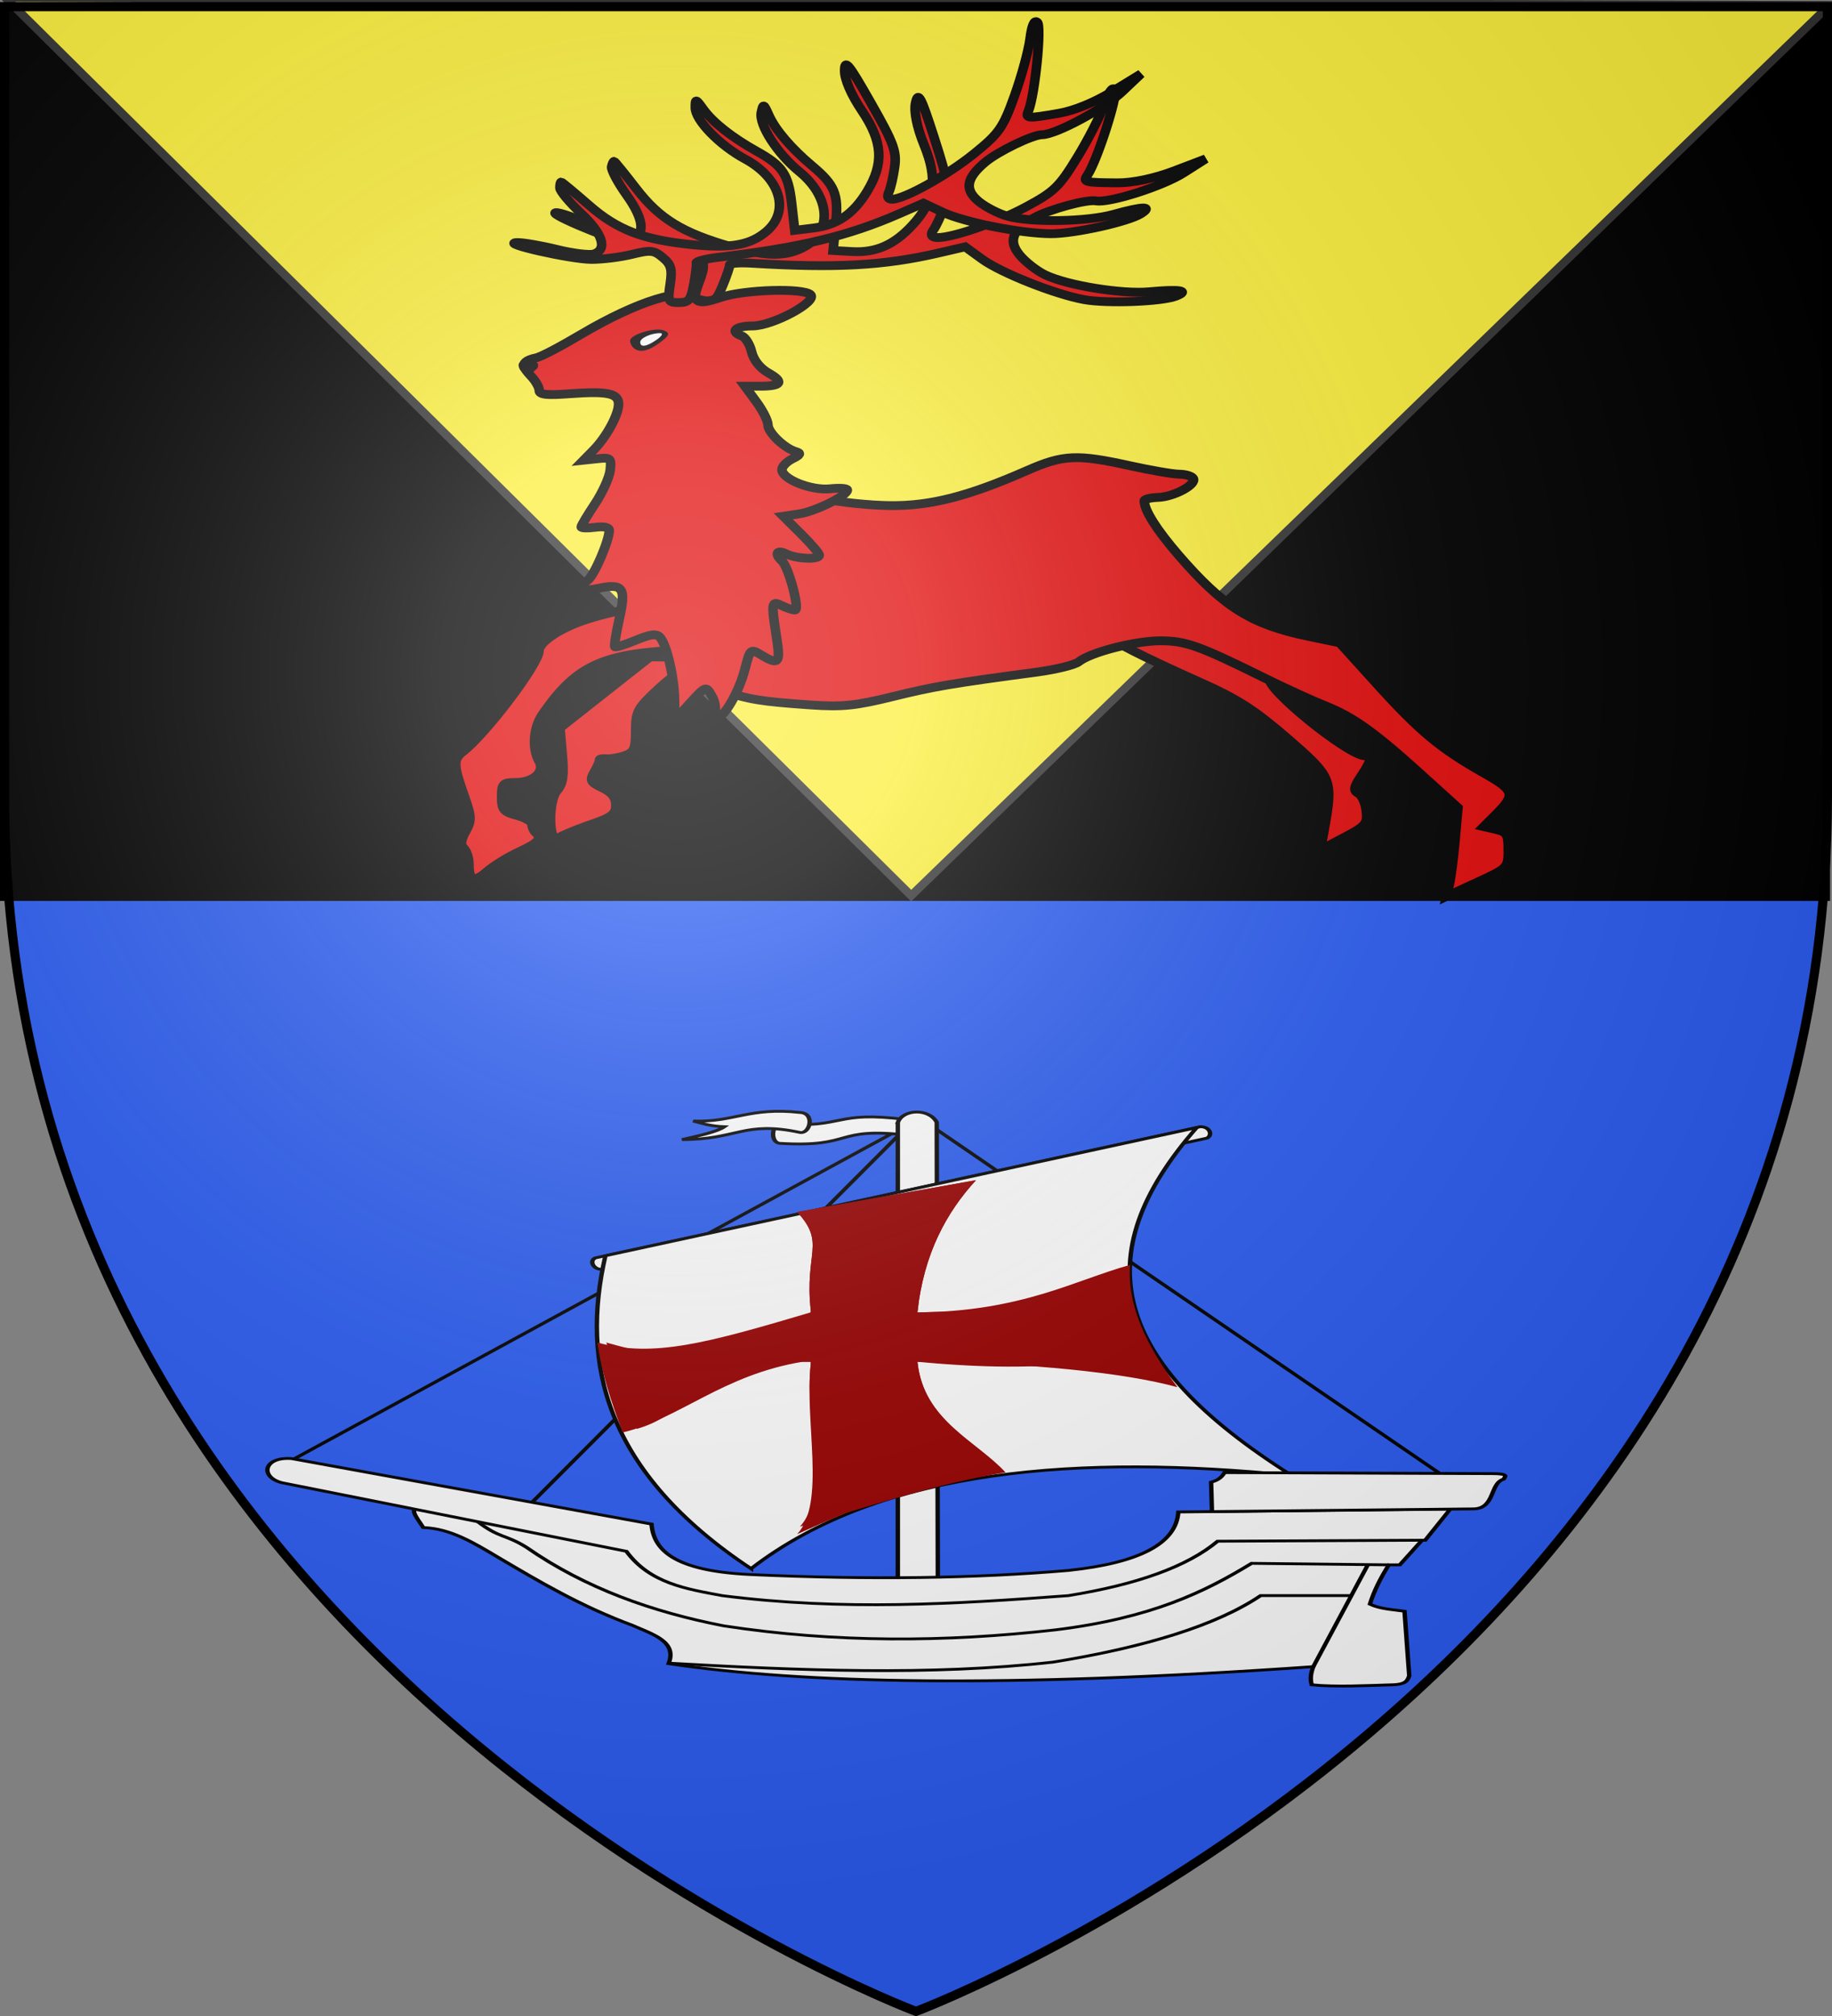
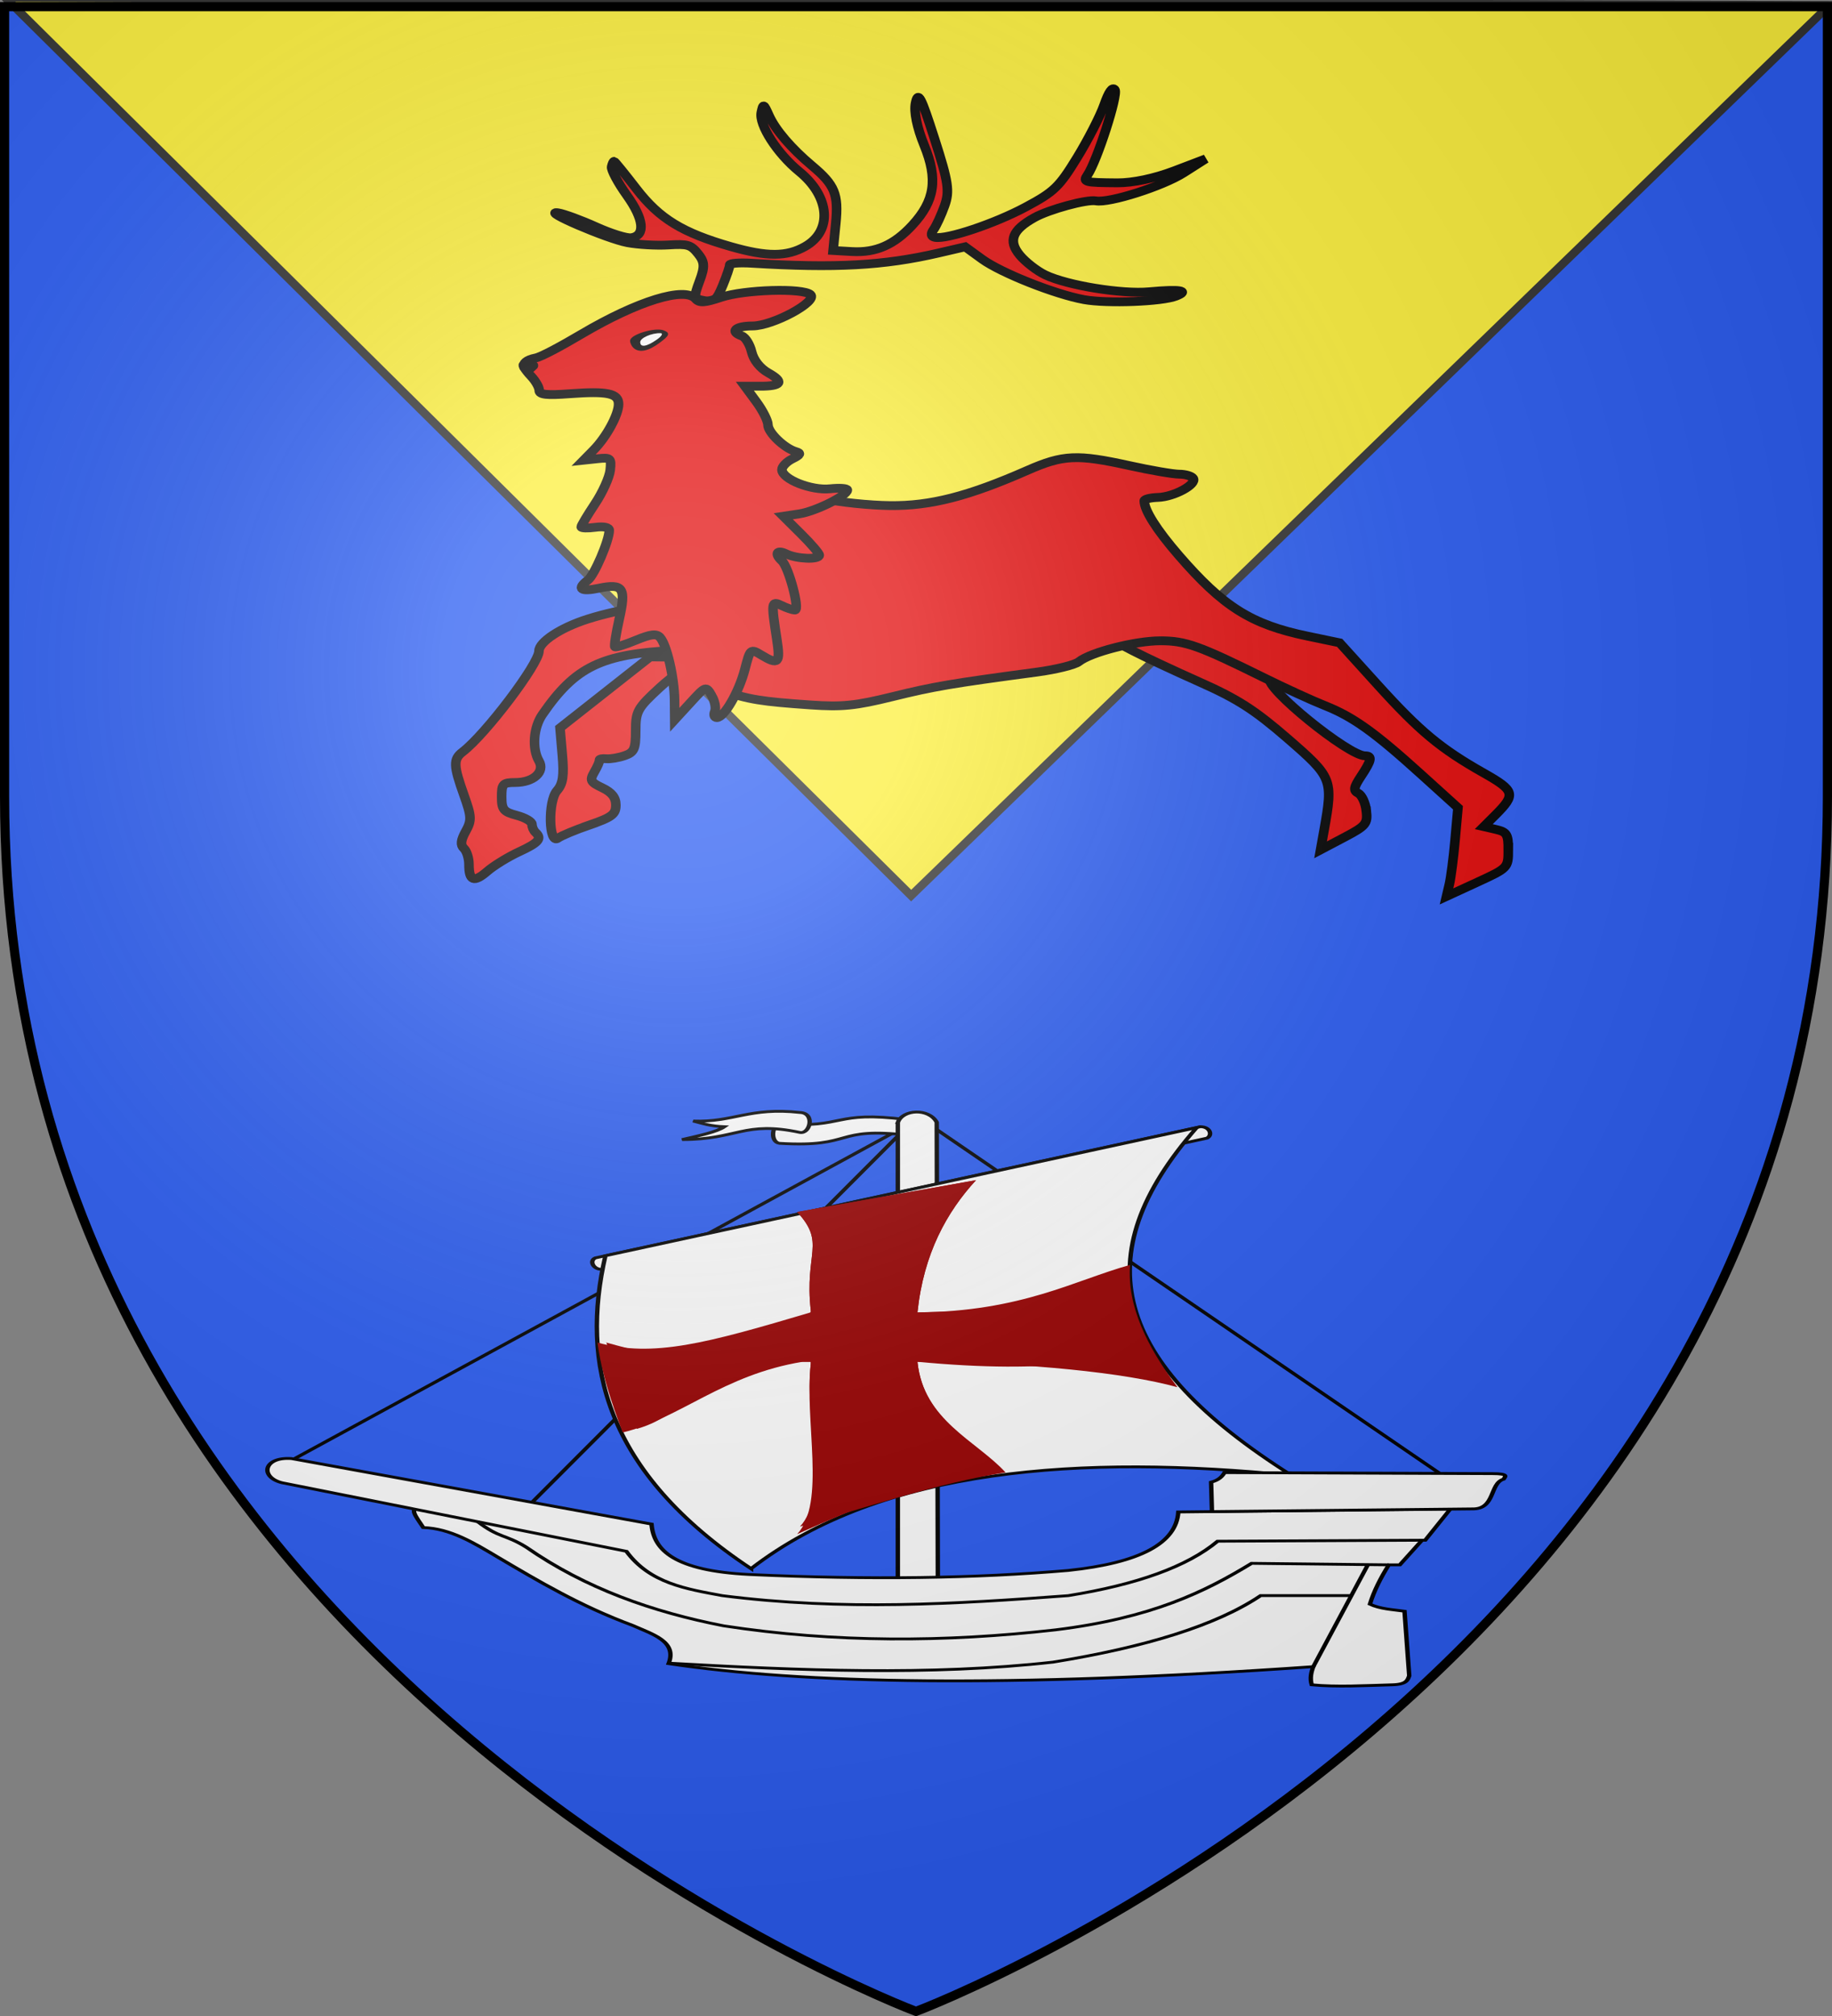
<svg xmlns="http://www.w3.org/2000/svg" xmlns:xlink="http://www.w3.org/1999/xlink" width="600" height="660" version="1.0">
  <rect width="100%" height="100%" fill="#808080" stroke="none" />
  <defs>
    <linearGradient id="b">
      <stop offset="0" style="stop-color:white;stop-opacity:.314" />
      <stop offset=".19" style="stop-color:white;stop-opacity:.251" />
      <stop offset=".6" style="stop-color:#6b6b6b;stop-opacity:.125" />
      <stop offset="1" style="stop-color:black;stop-opacity:.125" />
    </linearGradient>
    <linearGradient id="a">
      <stop offset="0" style="stop-color:#fd0000;stop-opacity:1" />
      <stop offset=".5" style="stop-color:#e77275;stop-opacity:.659" />
      <stop offset="1" style="stop-color:black;stop-opacity:.323" />
    </linearGradient>
    <radialGradient xlink:href="#b" id="c" cx="221.445" cy="226.331" r="300" fx="221.445" fy="226.331" gradientTransform="matrix(1.353 0 0 1.349 -77.63 -85.747)" gradientUnits="userSpaceOnUse" />
  </defs>
  <g style="display:inline">
-     <path d="M300 658.5s298.5-112.32 298.5-397.772V2.176H1.5v258.552C1.5 546.18 300 658.5 300 658.5z" style="fill:#2b5df2;fill-opacity:1;fill-rule:evenodd;stroke:none;stroke-width:1px;stroke-linecap:butt;stroke-linejoin:miter;stroke-opacity:1" />
+     <path d="M300 658.5s298.5-112.32 298.5-397.772V2.176H1.5v258.552C1.5 546.18 300 658.5 300 658.5" style="fill:#2b5df2;fill-opacity:1;fill-rule:evenodd;stroke:none;stroke-width:1px;stroke-linecap:butt;stroke-linejoin:miter;stroke-opacity:1" />
    <g style="fill:#000;display:inline">
-       <path d="M1.532 2.114h596.466v179.009H1.532z" style="opacity:1;fill:#000;fill-opacity:1;fill-rule:nonzero;stroke:#000;stroke-width:2.902;stroke-miterlimit:4;stroke-dasharray:none;stroke-opacity:1" transform="matrix(1 0 0 1.617 -.08 -.279)" />
-     </g>
+       </g>
  </g>
  <path d="M309.712 38.077 130.33 345.384-46.115 36.38l355.827 1.696z" style="opacity:1;color:#000;fill:#fcef3c;fill-opacity:1;fill-rule:nonzero;stroke:#333;stroke-width:2;stroke-linecap:butt;stroke-linejoin:miter;marker:none;marker-start:none;marker-mid:none;marker-end:none;stroke-miterlimit:4;stroke-dasharray:none;stroke-dashoffset:0;stroke-opacity:1;visibility:visible;display:inline;overflow:visible;enable-background:accumulate" transform="matrix(1.679 0 0 .95 79.59 -34.909)" />
  <path d="M9.576 250.354 297.469 5.897l243.447 259.61" style="fill:none;fill-rule:evenodd;stroke:#000;stroke-width:2;stroke-linecap:butt;stroke-linejoin:miter;stroke-miterlimit:4" transform="matrix(.721 0 0 .462 86.856 363.349)" />
  <path d="M117.662 283.69 295.449 5.896" style="fill:#ff0;fill-rule:evenodd;stroke:#000;stroke-width:2;stroke-linecap:butt;stroke-linejoin:miter;stroke-miterlimit:4" transform="matrix(.721 0 0 .462 86.856 363.349)" />
  <path d="M292.418 18.02c-34.65-6.276-24.353 8.932-58.841 5.681-4.165-.918-3.581-12.957.252-13.763 30.21 3.305 23.924-9.646 57.58-3.03l1.01 11.111z" style="fill:#fff;fill-rule:evenodd;stroke:#000;stroke-width:2;stroke-linecap:butt;stroke-linejoin:miter;stroke-miterlimit:4" transform="matrix(.721 0 0 .462 86.856 363.349)" />
  <path d="M287.368 8.928v329.31l18.182-1.01L305.045 8.8c-3.636-10.258-15.514-9.156-17.677.127z" style="fill:#fff;fill-rule:evenodd;stroke:#000;stroke-width:2;stroke-linecap:butt;stroke-linejoin:miter;stroke-miterlimit:4" transform="matrix(.721 0 0 .462 86.856 363.349)" />
  <path d="m149.987 104.892 274.761-92.934c4.403-.133 5.806 5.958 3.03 8.081l-274.76 92.934c-3.886.37-6.03-5.985-3.031-8.08z" style="fill:#fff;fill-rule:evenodd;stroke:#000;stroke-width:2;stroke-linecap:butt;stroke-linejoin:miter;stroke-miterlimit:4" transform="matrix(.721 0 0 .462 86.856 363.349)" />
  <path d="M220.697 325.105c59.457-71.743 150.478-80.906 245.468-66.165-81.31-80.214-94.225-155.158-43.058-246.35l-268.575 90.787c-11.253 75.896-.596 152.747 66.165 221.728zM189.383 21.05c25.219.06 28.046-13.51 53.538-5.051 4.549 1.23 7.054-13.7 0-14.142-22.877-3.953-30.342 7.114-48.488 6.06 4.16 1.665 7.751 3.653 14.143 4.041-3.435 3.714-11.533 6.353-19.193 9.092z" style="fill:#fff;fill-rule:evenodd;stroke:#000;stroke-width:2;stroke-linecap:butt;stroke-linejoin:miter;stroke-miterlimit:4" transform="matrix(.721 0 0 .462 86.856 363.349)" />
  <path d="M72.53 283.84c-8.8-4.348-3.78 4.857-.715 12.144 12.29.617 22.901 10.835 33.571 20.714 18.809 17.327 37.517 34.723 61.429 48.571 9.237 6.39 20.45 11.382 16.428 27.143 61.374 14.252 152.547 17.374 292.858 2.143-1.01 4.093-1.597 8.292-.715 12.857 11.46 1.706 24.07.542 36.429 0 6.717-.251 7.156-3.4 7.857-6.428l-2.143-45.715c-5.438-1.167-11.169-1.6-15.714-5 1.829-9.285 4.84-18.571 8.571-27.857h5l10.715-18.571-4.286-5.714-97.143-.715-24.286 25-40.714 12.143-142.143.714s-38.571-9.285-40-12.142c-1.428-2.858-12.143-21.429-12.143-21.429L72.53 275.984v7.857z" style="fill:#fff;fill-rule:evenodd;stroke:#000;stroke-width:2;stroke-linecap:butt;stroke-linejoin:miter;stroke-miterlimit:4" transform="matrix(.721 0 0 .462 86.856 363.349)" />
  <path d="M11.915 247.095C-.84 245.734-2.61 260.203 7.63 264.237l156.428 48.572c10.74 22.777 27.28 26.695 43.572 31.428 54.805 10.909 106.074 5.908 157.143 0 31.359-7.896 54.116-20.675 67.857-38.571l94.285-.714 11.429-22.143-123.571 2.143c-.91 22.04-17.187 36.053-50 41.428-41.664 5.552-89.53 6.827-145 2.857-33.633-2.606-43.344-17-44.286-35.714L11.915 247.095z" style="fill:#fff;fill-rule:evenodd;stroke:#000;stroke-width:2;stroke-linecap:butt;stroke-linejoin:miter;stroke-miterlimit:4" transform="matrix(.721 0 0 .462 86.856 363.349)" />
  <path d="m510.386 322.412-62.321-1.071c-21.208 20.139-45.342 38.753-89.107 47.143-50.016 8.848-100.223 9.23-150.715-2.857-32.233-9.803-62.636-26.43-89.642-55.715-9.421-9.196-12.205-6.185-22.143-18.214M476.06 394.681l25.04-72.983" style="fill:none;fill-rule:evenodd;stroke:#000;stroke-width:2;stroke-linecap:butt;stroke-linejoin:miter;stroke-miterlimit:4" transform="matrix(.721 0 0 .462 86.856 363.349)" />
  <path d="M492.886 344.198h-40.714c-20.136 21.115-52.25 36.502-94.286 47.143-55.84 9.736-115.051 5.984-174.643.714" style="fill:none;fill-rule:evenodd;stroke:#000;stroke-width:2;stroke-linecap:butt;stroke-linejoin:miter;stroke-miterlimit:4" transform="matrix(.721 0 0 .462 86.856 363.349)" />
  <path d="m430.06 284.672-.388-20.831c3.405-1.433 5.033-3.932 6.071-6.786l121.786.714c7.505.013 5.753 2.082 5 3.929-6.468 2.949-3.585 21.445-14.286 21.071l-118.182 1.903z" style="fill:#fff;fill-rule:evenodd;stroke:#000;stroke-width:2;stroke-linecap:butt;stroke-linejoin:miter;stroke-miterlimit:4" transform="matrix(.721 0 0 .462 86.856 363.349)" />
  <g transform="matrix(.721 0 0 .462 8.527 209.932)">
    <path d="M507.907 397.799v-.5c4.601-94.8 21.97-162.493 43.87-213.993L417.7 234.864c21.8 50.9 5.307 66.035 10.207 159.435v3.5h-.2c-78.2 93.839-111.365 73.727-153.065 48.793l22.865 139.97c40.6-24.4 48.9-106.563 124.3-108.763h6.1v3.5c-4.9 93.3 13.707 212.746-8.093 263.746 51.361-32.338 102.722-70.098 154.084-87.864-21.9-51.6-61.39-84.082-65.99-178.882v-.5h9.2c73.8 2.4 145.67 17.241 185.67 41.241-22.954-66.109-37.885-132.218-35.55-198.327-41.6 24.9-81.02 75.386-159.32 77.086z" style="fill:#900" transform="matrix(.606 0 0 .437 97.148 301.788)" />
    <path d="M507.907 397.799v-.5c4.601-94.8 21.97-162.493 43.87-213.993L417.7 234.864c21.8 50.9 5.307 66.035 10.207 159.435v3.5h-.2c-78.2 50.114-117.964 73.71-159.664 48.793 2.965 48.612 10.337 97.224 18.894 145.837 42.457-22.19 75.231-93.685 134.87-114.63h6.1v3.5c-4.9 93.3 11.593 225.013-10.207 276.013 95.876-93.26 130.67-105.02 154.084-101.598-21.9-51.6-59.277-82.615-63.877-177.415v-.5c201.686 41.583 211.942-96.628 0-80z" style="fill:#900" transform="matrix(.606 0 0 .437 97.148 301.788)" />
  </g>
  <path d="M222.51 216.869c4.805-1.798 5.653-2.495 5.653-4.647 0-1.774-.873-2.983-2.913-4.038-2.597-1.343-2.783-1.747-1.718-3.738.657-1.227 1.144-2.458 1.083-2.735-.061-.276.614-.428 1.5-.337.886.092 2.672-.237 3.97-.73 2.028-.772 2.358-1.584 2.358-5.814 0-4.576.359-5.275 5.19-10.107 2.856-2.855 6.595-5.598 8.31-6.096 2.64-.766 2.084-.919-3.636-.996l-6.753-.09-9.724 8.308-9.724 8.31.501 6.322c.39 4.906.132 6.78-1.147 8.358-1.995 2.461-1.786 12.786.226 11.117.644-.535 3.715-1.924 6.824-3.087zM251.23 90.596c.847-2.232 1.518-4.382 1.49-4.778-.028-.397 2.106-.576 4.742-.4 17.979 1.203 28.536.577 40.313-2.39l5.743-1.447 3.678 2.896c4.08 3.21 15.73 8.223 21.99 9.46 4.958.98 16.854.482 19.873-.832 2.971-1.293.798-1.667-5.84-1.004-5.901.589-17.626-1.479-22.41-3.952-1.794-.927-4.268-3.006-5.5-4.62-2.558-3.356-1.644-5.897 3.163-8.789 3.191-1.92 11.27-4.305 13.253-3.913 2.891.57 14.42-3.413 18.954-6.55l4.754-3.289-6.854 2.831c-4.227 1.746-8.918 2.815-12.24 2.79-7.058-.054-7.463-.17-6.426-1.819 2.071-3.292 6.667-18.829 5.907-19.965-.521-.777-1.303.42-2.313 3.54-.84 2.594-3.463 8.144-5.83 12.334-3.895 6.893-4.949 7.992-11.08 11.557-6.691 3.892-16.97 7.627-19.572 7.113-.888-.175-.986-.8-.29-1.854.577-.874 1.635-3.37 2.349-5.547 1.125-3.429.836-5.518-2.158-15.63-2.984-10.073-3.545-11.226-4.1-8.42-.4 2.03.3 5.753 1.869 9.925 2.981 7.93 2.29 12.959-2.564 18.67-3.937 4.631-7.871 6.495-13.035 6.176l-4.066-.252.578-6.338c.624-6.852-.193-9.005-5.122-13.489-4.482-4.077-7.898-8.402-9.287-11.757-1.168-2.82-1.228-2.847-1.65-.74-.58 2.883 3.408 9.626 8.205 13.877 6.612 5.86 7.184 13.845 1.254 17.501-3.96 2.442-8.243 2.456-15.994.053-10.495-3.254-15.442-6.532-20.421-13.532-2.494-3.507-4.657-6.4-4.807-6.43-.149-.029-.388.54-.532 1.266-.143.726 1.34 3.744 3.295 6.708 3.673 5.568 4.043 9.372.96 9.905-.968.168-4.396-.986-7.617-2.564s-6.9-3.047-8.176-3.265c-3.942-.674 10.506 6.064 14.945 6.97 2.299.47 6.272.714 8.83.545 4.17-.277 4.828-.068 6.39 2.03 1.445 1.939 1.502 3.036.336 6.426-1.327 3.857-1.268 4.115 1.034 4.57 2.1.415 2.653-.083 3.98-3.577zM390.076 213.559c-.187-1.815-.962-3.654-1.72-4.087-1.13-.643-1.023-1.375.595-4.028 2.264-3.714 2.451-4.753.853-4.753-3.607 0-21.812-16.04-20.54-18.1.305-.492.024-1.224-.624-1.625-.797-.492-.918-.27-.372.686.444.778-.08.506-1.163-.603-1.084-1.11-4.932-3.522-8.552-5.359-6.875-3.49-12.14-4.26-19.344-2.83l-3.889.772 4.392 2.487c2.416 1.368 8.924 4.674 14.464 7.348 8.096 3.908 11.798 6.485 18.883 13.147 9.716 9.137 9.866 9.543 7.917 21.373l-.776 4.706 5.108-2.917c4.7-2.685 5.08-3.181 4.768-6.217z" style="fill:#e20909;fill-opacity:1;stroke:#000;stroke-width:2.059;stroke-miterlimit:4;stroke-dasharray:none;stroke-opacity:1" transform="matrix(1.518 0 0 1.399 -144.646 -33.326)" />
  <path d="M207.295 223.142c4.243-2.126 4.984-3.08 3.525-4.538-.415-.416-.755-1.267-.755-1.893 0-.625-1.473-1.56-3.273-2.076-2.856-.819-3.273-1.37-3.273-4.318 0-3.065.274-3.38 2.949-3.38 3.915 0 6.459-2.51 5.106-5.038-1.534-2.865-1.202-7.815.727-10.859 7.125-11.24 12.69-14.155 28.75-15.062l9.838-.556-.662-3.63c-.365-1.995-1.03-4.618-1.478-5.827l-.816-2.2-4.03 1.948c-4.533 2.19-7.65 2.566-6.553.79 1.01-1.633-7.88-.354-15.31 2.203-5.773 1.986-10.464 5.327-10.464 7.453 0 2.99-11.518 19.502-16.461 23.6-2.062 1.71-2.02 3.188.29 10.2 1.632 4.954 1.669 5.844.351 8.425-1.059 2.074-1.166 3.192-.38 3.978.601.601 1.093 2.286 1.093 3.745 0 3.894 1.053 4.32 3.958 1.602 1.424-1.332 4.514-3.387 6.868-4.567z" style="fill:#e20909;fill-opacity:1;stroke:#000;stroke-width:2.059;stroke-miterlimit:4;stroke-dasharray:none;stroke-opacity:1" transform="matrix(1.518 0 0 1.399 -144.646 -33.326)" />
  <path d="M420.706 222.766c.012-3.672-.304-4.251-2.641-4.838l-2.655-.666 2.507-2.716c4.464-4.836 4.243-5.69-2.555-9.857-9.26-5.678-13.76-9.74-22.839-20.61l-8.209-9.831-6.95-1.57c-12.133-2.74-18.123-6.821-27.79-18.937-4.763-5.97-7.415-10.526-7.408-12.727.001-.38 1.34-.737 2.974-.794 3.456-.122 8.44-3.066 7.571-4.472-.327-.53-1.672-.963-2.99-.963-1.316 0-6.162-.903-10.766-2.007-11.282-2.704-14.305-2.553-21.97 1.102-12.799 6.103-20.961 8.37-29.71 8.255-4.43-.059-10.866-.785-14.3-1.613-5.902-1.423-6.467-1.395-10.323.512-2.244 1.11-4.06 2.311-4.038 2.669.022.357 1.363 2.197 2.98 4.087 3.457 4.043 3.131 5.123-1.545 5.123-3.336 0-3.422.1-2.825 3.274.338 1.8 1.23 4.793 1.981 6.65 1.048 2.592 1.075 3.27.115 2.909-5.516-2.073-5.395-2.176-4.79 4.037.31 3.185.931 6.375 1.38 7.09.628.999.158 1.138-2.037.6-1.57-.384-3.169-1.182-3.554-1.773-.99-1.518-2.153-.055-3.355 4.216l-1.033 3.673 5.062 1.812c5.988 2.144 8.457 2.58 19.2 3.39 6.77.51 9.657.192 17.625-1.936 8.968-2.395 12.535-3.054 31.154-5.752 4.14-.6 8.218-1.69 9.064-2.425 2.569-2.229 12.182-4.903 17.624-4.903 5.419 0 8.31 1.119 22.32 8.637 4.507 2.417 10.41 5.35 13.12 6.515 6.094 2.621 10.688 6.182 20.838 16.147l7.907 7.763-.625 7.554c-.343 4.154-.9 8.823-1.236 10.376l-.612 2.822 6.66-3.326c6.596-3.294 6.66-3.366 6.674-7.497z" style="fill:#e20909;fill-opacity:1;stroke:#000;stroke-width:2.059;stroke-miterlimit:4;stroke-dasharray:none;stroke-opacity:1" transform="matrix(1.518 0 0 1.399 -144.646 -33.326)" />
  <path d="M248.825 186.589c.676 1.262.982 2.94.68 3.727-.303.788-.104 1.432.44 1.432 1.58 0 4.766-5.947 6.047-11.288 1.166-4.86 1.204-4.895 3.55-3.358 3.704 2.427 4.149 1.93 3.342-3.734-1.232-8.652-1.181-9.033 1.048-7.84 1.072.573 2.365 1.042 2.874 1.042 1.103 0-1.343-10.016-2.801-11.475-1.713-1.712-1.124-2.754.934-1.653 2.252 1.205 7.122 1.402 7.104.287-.007-.415-1.756-2.632-3.888-4.926l-3.875-4.172 3.426-.555c3.491-.567 10.392-4.275 10.392-5.585 0-.398-1.668-.528-3.706-.29-4.074.475-10.394-2.252-10.394-4.485 0-.725 1.019-1.862 2.264-2.528 1.733-.928 1.91-1.32.755-1.675-2.48-.761-6.04-4.465-6.04-6.284 0-.934-1.12-3.348-2.487-5.364l-2.488-3.665h3.327c4.608 0 5.18-1.021 1.74-3.112-1.799-1.095-3.188-2.992-3.616-4.94-.382-1.74-1.331-3.407-2.11-3.706-2.682-1.029-1.408-2.342 2.273-2.342 4.412 0 14.17-5.709 12.54-7.337-1.597-1.597-14.248-1.186-19.25.626-3.608 1.306-4.738 1.383-5.54.375-2.328-2.928-12.47.468-24.626 8.246-4.18 2.675-8.613 5.312-9.92 5.59-4.186.89-2.271 3.603-1.007 2.346 1.324-1.317.111.088-1.166-.647-1.076-.62-.037 1.105 1.219 2.541.969 1.108 1.762 2.608 1.762 3.332 0 1.006 1.566 1.192 6.61.787 8.106-.65 10.511-.093 10.511 2.437 0 2.474-2.625 7.698-5.405 10.756l-2.148 2.364 3.021-.35c2.816-.325 3.001-.143 2.723 2.673-.165 1.662-1.638 5.204-3.274 7.872-1.635 2.668-2.974 5.099-2.974 5.402 0 .303 1.36.351 3.022.107 1.86-.273 3.02.001 3.02.714 0 2.36-3.216 10.495-4.605 11.647-2.475 2.055-1.58 2.781 2.339 1.897 5.277-1.19 5.935-.116 4.421 7.213-.698 3.382-1.118 6.301-.932 6.487.185.185 2.225-.508 4.533-1.541 3.245-1.453 4.426-1.602 5.21-.656 1.45 1.746 3.079 9.43 3.125 14.739l.04 4.532 3.366-3.98c3.363-3.975 3.367-3.976 4.594-1.683z" style="fill:#e20909;fill-opacity:1;stroke:#000;stroke-width:2.059;stroke-miterlimit:4;stroke-dasharray:none;stroke-opacity:1" transform="matrix(1.518 0 0 1.399 -144.646 -33.326)" />
  <path d="M-185.403 86.57c-.366-.366-.666-1.052-.666-1.524 0-1.294 5.122-2.977 6.922-2.275 1.325.516 1.2.923-.783 2.54-2.437 1.988-4.313 2.42-5.473 1.26z" style="fill:#000;fill-opacity:1;stroke:#000;stroke-width:.341;stroke-miterlimit:4;stroke-dasharray:none;stroke-opacity:1" transform="matrix(1.528 0 0 1.409 490.94 -8.258)" />
  <path d="M-180.51 84.77c1.067-.808 1.415-1.483.773-1.5-1.9-.053-4.332 1.113-4.332 2.074 0 1.31 1.355 1.092 3.559-.575z" style="fill:#fff;fill-opacity:1;stroke:none;stroke-opacity:1" transform="matrix(1.528 0 0 1.409 490.94 -8.258)" />
-   <path d="M244.986 90.341c.398-2.354.64-4.593.535-4.976-.104-.384 1.955-.974 4.575-1.311 17.87-2.305 28.107-4.966 39.085-10.16l5.354-2.532 4.17 2.128c4.625 2.359 17.025 5.018 23.405 5.018 5.055 0 16.629-2.794 19.335-4.668 2.665-1.845.461-1.79-5.923.147-5.675 1.721-17.578 1.966-22.752.467-1.939-.562-4.769-2.122-6.29-3.467-3.16-2.796-2.756-5.466 1.4-9.235 2.758-2.502 10.22-6.408 12.243-6.408 2.947 0 13.485-6.143 17.324-10.1l4.026-4.147-6.175 4.105c-3.808 2.532-8.203 4.49-11.467 5.11-6.934 1.315-7.354 1.28-6.656-.539 1.393-3.63 2.89-19.764 1.924-20.73-.662-.663-1.197.663-1.583 3.92-.32 2.707-1.818 8.66-3.328 13.23-2.485 7.517-3.306 8.8-8.629 13.486-5.81 5.115-15.17 10.771-17.823 10.771-.905 0-1.123-.594-.644-1.762.397-.97.95-3.623 1.23-5.897.439-3.582-.25-5.576-5.147-14.915-4.88-9.304-5.654-10.327-5.654-7.467 0 2.07 1.409 5.587 3.757 9.376 4.462 7.2 4.76 12.268 1.104 18.811-2.965 5.308-6.463 7.899-11.591 8.587l-4.038.541-.662-6.33c-.715-6.843-1.934-8.797-7.64-12.24-5.186-3.131-9.376-6.712-11.389-9.735-1.692-2.54-1.756-2.554-1.762-.405-.01 2.94 5.21 8.782 10.74 12.023 7.621 4.467 9.73 12.19 4.622 16.926-3.41 3.163-7.61 4.007-15.68 3.152-10.927-1.158-16.416-3.415-22.657-9.317-3.127-2.957-5.81-5.376-5.962-5.376-.152 0-.277.605-.277 1.345s2.04 3.413 4.532 5.942c4.684 4.75 5.783 8.41 2.864 9.53-.918.353-4.505-.114-7.97-1.038-3.467-.923-7.361-1.652-8.655-1.618-3.998.102 11.483 3.913 16.013 3.94 2.346.015 6.291-.514 8.767-1.177 4.038-1.08 4.725-1.002 6.664.753 1.793 1.623 2.062 2.688 1.575 6.24-.554 4.04-.447 4.283 1.9 4.283 2.14 0 2.587-.596 3.21-4.28z" style="fill:#e20909;fill-opacity:1;stroke:#000;stroke-width:2.059;stroke-miterlimit:4;stroke-dasharray:none;stroke-opacity:1" transform="matrix(1.518 0 0 1.399 -144.646 -33.326)" />
  <path d="M300 658.5s298.5-112.32 298.5-397.772V2.176H1.5v258.552C1.5 546.18 300 658.5 300 658.5z" style="opacity:1;fill:url(#c);fill-opacity:1;fill-rule:evenodd;stroke:none;stroke-width:1px;stroke-linecap:butt;stroke-linejoin:miter;stroke-opacity:1" />
  <path d="M300 658.5S1.5 546.18 1.5 260.728V2.176h597v258.552C598.5 546.18 300 658.5 300 658.5z" style="opacity:1;fill:none;fill-opacity:1;fill-rule:evenodd;stroke:#000;stroke-width:3;stroke-linecap:butt;stroke-linejoin:miter;stroke-miterlimit:4;stroke-dasharray:none;stroke-opacity:1" />
</svg>